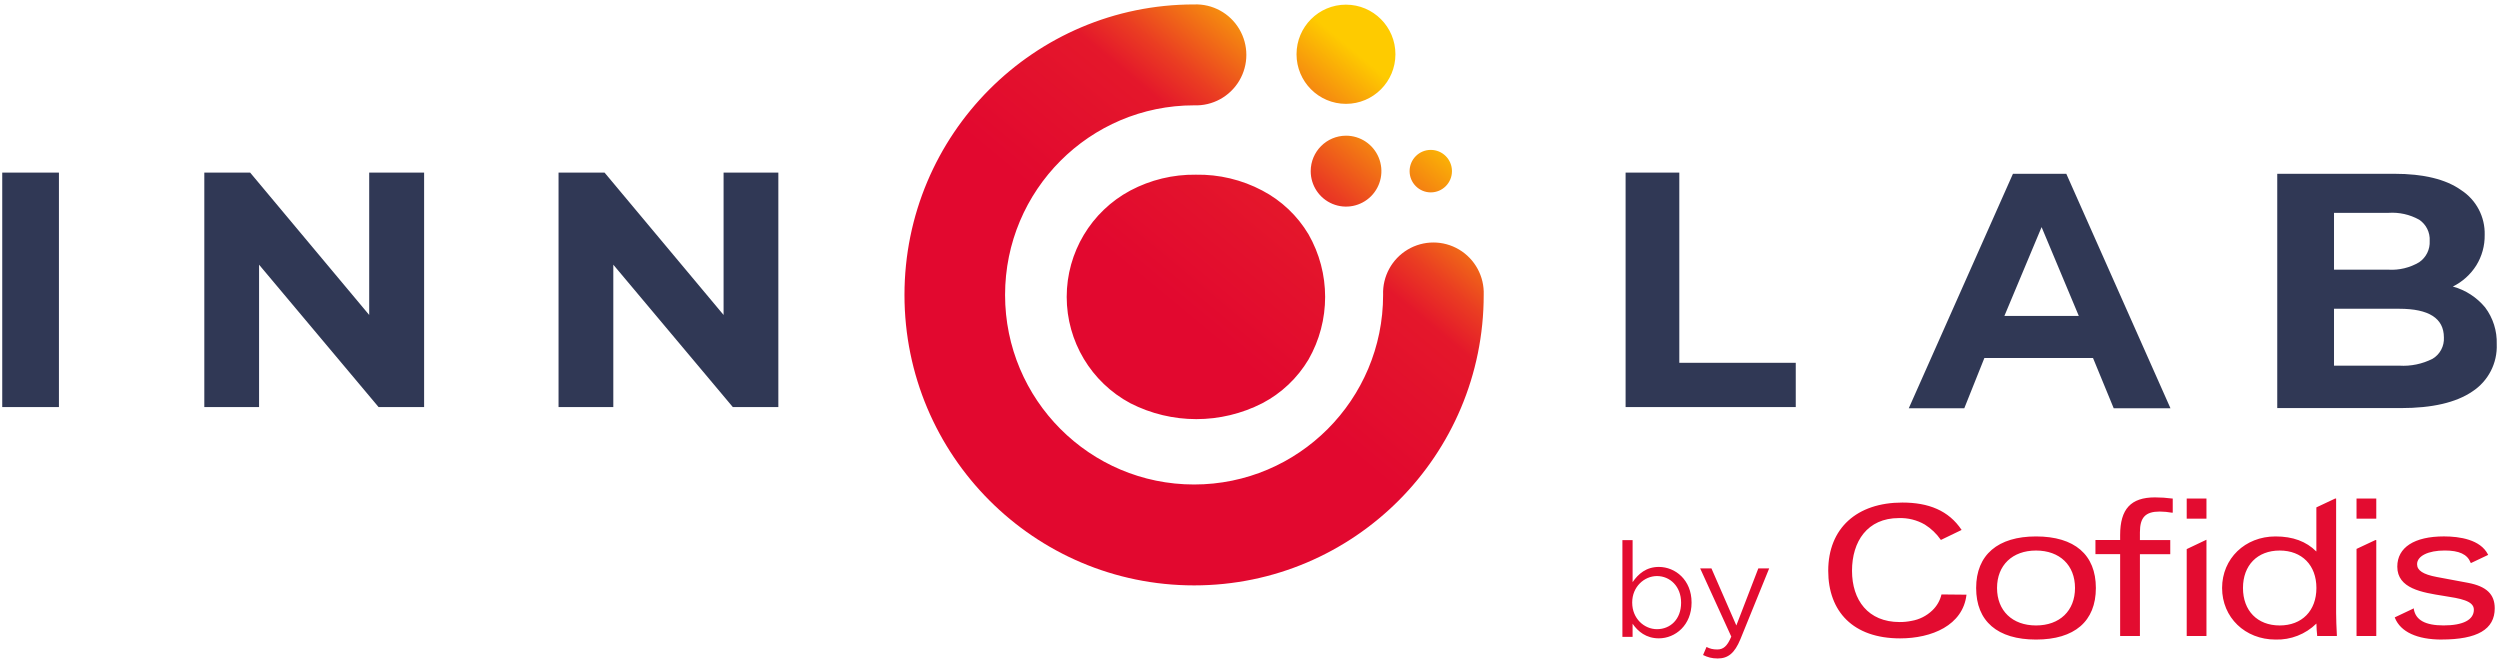
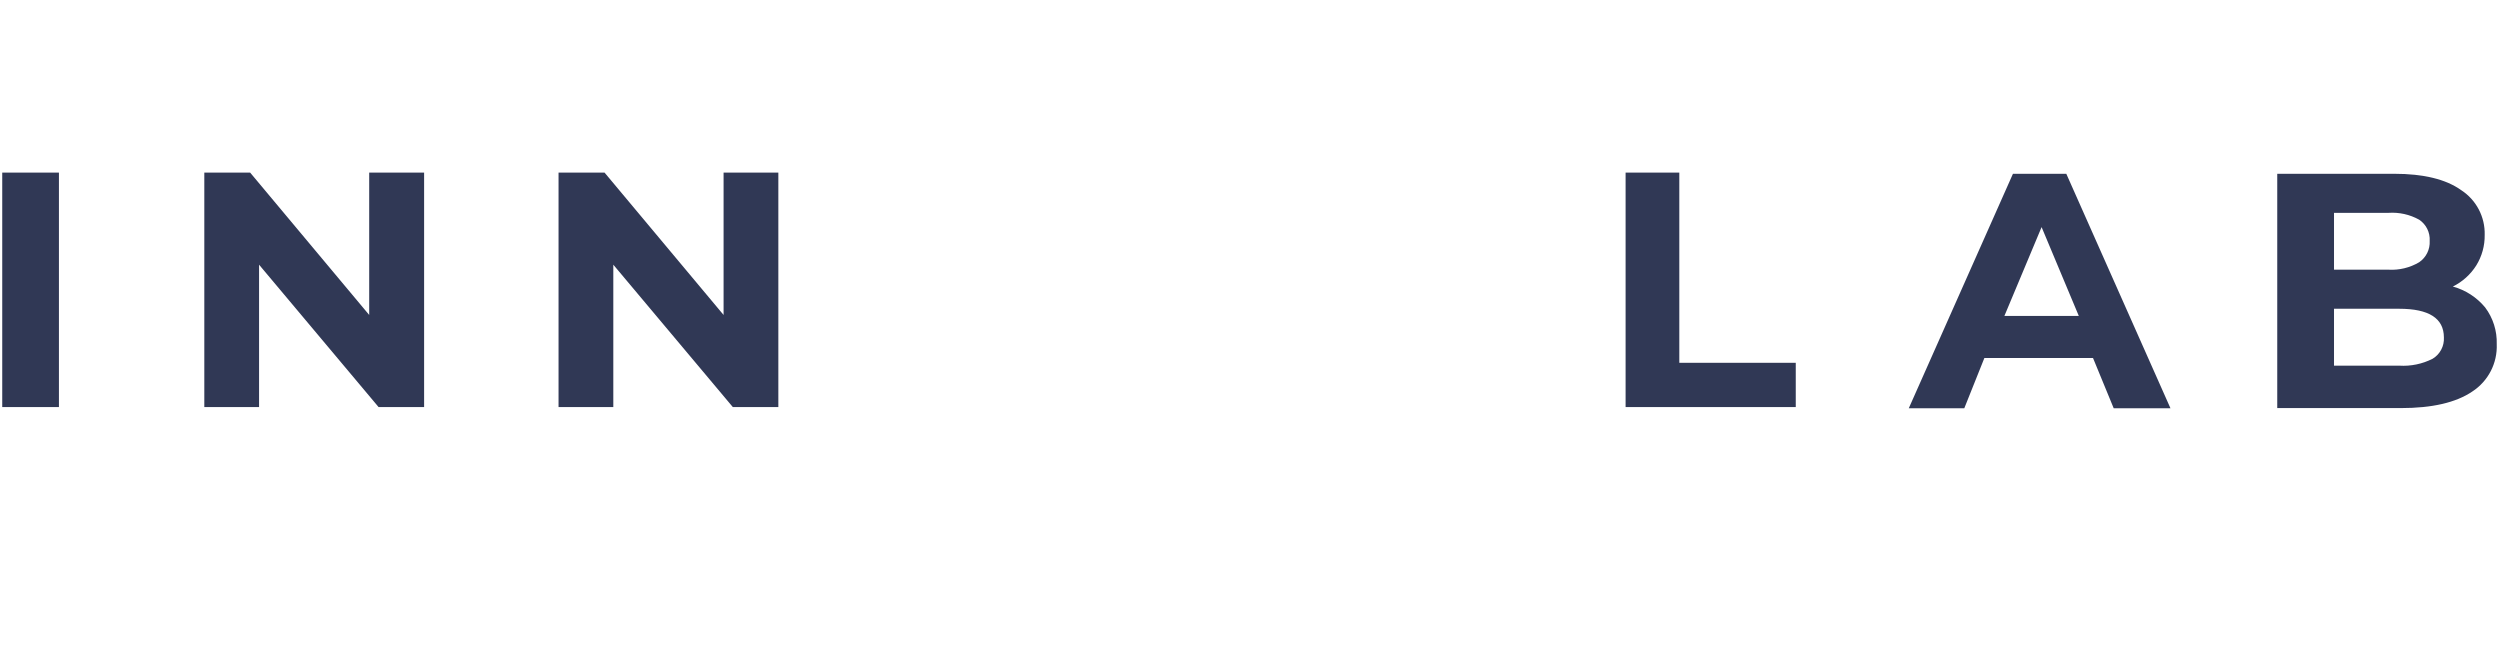
<svg xmlns="http://www.w3.org/2000/svg" width="284" height="76" viewBox="0 0 284 76">
  <defs>
    <linearGradient id="yd93ybzz4a" x1="47.439%" x2="81.925%" y1="53.131%" y2="11.569%">
      <stop offset="0%" stop-color="#E2082F" />
      <stop offset="48%" stop-color="#E4172B" />
      <stop offset="61%" stop-color="#EA3D22" />
      <stop offset="78%" stop-color="#F37B13" />
      <stop offset="100%" stop-color="#FECB00" />
    </linearGradient>
  </defs>
  <g fill="none" fill-rule="evenodd">
    <g>
      <g>
        <g>
          <g>
-             <path fill="url(#yd93ybzz4a)" d="M152.903.03c3.103 0 5.618 2.522 5.618 5.634 0 3.111-2.515 5.634-5.618 5.634-3.102 0-5.617-2.523-5.617-5.634 0-3.112 2.515-5.635 5.617-5.635zm9.634 16.498c1.329 0 2.406 1.08 2.406 2.414 0 1.333-1.077 2.413-2.406 2.413-1.329 0-2.406-1.08-2.406-2.413 0-1.333 1.077-2.414 2.406-2.414zm-9.634-1.614c1.625-.004 3.092.976 3.717 2.48.624 1.505.282 3.24-.865 4.393-1.148 1.154-2.876 1.5-4.378.877-1.502-.623-2.481-2.092-2.481-3.722.004-2.22 1.795-4.019 4.007-4.028zm-9.508 6.231c2.174 1.138 3.991 2.859 5.25 4.97 2.52 4.406 2.52 9.822 0 14.228-1.257 2.108-3.07 3.825-5.241 4.962-4.711 2.41-10.289 2.41-15 0-4.448-2.38-7.227-7.024-7.227-12.08s2.779-9.7 7.227-12.08c2.292-1.216 4.853-1.835 7.446-1.8 2.626-.048 5.222.571 7.545 1.8zM135.648.005c2.094-.081 4.064.993 5.134 2.8 1.071 1.806 1.071 4.055 0 5.86-1.07 1.807-3.04 2.881-5.134 2.801-11.859 0-21.472 9.642-21.472 21.536 0 11.894 9.613 21.536 21.472 21.536 11.86 0 21.473-9.642 21.473-21.536-.08-2.1.99-4.075 2.792-5.15 1.8-1.073 4.043-1.073 5.844 0 1.8 1.075 2.872 3.05 2.792 5.15 0 18.224-14.73 32.998-32.9 32.998-18.171 0-32.901-14.774-32.901-32.998 0-18.224 14.73-32.998 32.9-32.998z" transform="translate(-81 -36) translate(-13 -11) translate(94 47.5)" />
            <g fill="#303855">
              <path d="M271.321 5.155h-6.178v6.455h6.178c1.225.074 2.444-.221 3.5-.847.793-.542 1.246-1.462 1.191-2.423.057-.957-.396-1.872-1.191-2.406-1.067-.594-2.282-.865-3.5-.78zm-39.396 1.618l-4.226 10.09h8.452l-4.226-10.09zm40.63 9.276h-7.412v6.464h7.412c1.313.082 2.623-.19 3.796-.788.84-.507 1.332-1.44 1.276-2.422-.006-2.17-1.699-3.254-5.08-3.254h.008zM190.77.58v21.611h13.228v5.024h-19.33V.58h6.102zM68.676.58l13.523 16.173V.58h6.221v26.635h-5.172L69.672 11.043v16.172h-6.221V.58h5.224zm-40.26 0l13.525 16.173V.58h6.238v26.635h-5.173L29.43 11.043v16.172h-6.22V.58h5.206zM6.695.58v26.635H.254V.58h6.44zM271.99.716c3.314 0 5.866.618 7.607 1.863 1.711 1.113 2.72 3.04 2.663 5.083.02 1.223-.312 2.426-.955 3.465-.65 1.03-1.572 1.86-2.663 2.398 1.437.394 2.718 1.222 3.669 2.372.9 1.198 1.365 2.669 1.318 4.168.09 2.163-.968 4.212-2.78 5.388-1.849 1.254-4.55 1.88-8.107 1.88h-14.047V.717h13.295zm-37.258 0l11.833 26.635h-6.449l-2.35-5.71h-12.34l-2.282 5.71h-6.306L228.671.716h6.06z" transform="translate(-81 -36) translate(-13 -11) translate(94 47.5) translate(0 18.526)" />
            </g>
          </g>
          <g fill="#E30C30">
-             <path d="M36.552 11.528c-.162.693-.524 1.323-1.04 1.814-.652.625-1.477 1.04-2.366 1.19-.445.09-.897.136-1.351.132-3.58 0-5.406-2.494-5.406-5.824 0-3.329 1.741-5.986 5.32-5.986 1.035-.035 2.058.221 2.954.738.72.452 1.34 1.047 1.823 1.746l2.355-1.137c-1.477-2.214-3.765-3.111-6.732-3.111-5.167 0-8.422 2.913-8.422 7.75 0 4.625 2.827 7.68 8.163 7.68 3.585 0 7.142-1.475 7.544-4.964l-2.842-.028zM47.293 6.541c-2.692 0-4.43 1.672-4.43 4.255 0 2.584 1.738 4.256 4.43 4.256 2.69 0 4.428-1.668 4.428-4.256 0-2.586-1.734-4.255-4.428-4.255m0 10.113c-4.385 0-6.803-2.082-6.803-5.858s2.48-5.857 6.803-5.857c4.38 0 6.798 2.078 6.798 5.857 0 3.78-2.418 5.858-6.798 5.858M59.095 16.247h-2.247V6.951h-2.806V5.346h2.806v-.568c0-2.953 1.221-4.275 3.953-4.275.653.001 1.307.044 1.955.129h.067v1.61h-.085c-.456-.083-.92-.126-1.384-.13-1.624 0-2.259.657-2.259 2.348v.889h3.447v1.606h-3.447v9.292zM83.701 2.921L85.945 2.921 85.945.632 83.701.632zM85.945 16.247L83.702 16.247 83.702 6.356 85.846 5.349 85.945 5.349zM64.41 2.921L66.654 2.921 66.654.632 64.41.632zM66.654 16.247L64.41 16.247 64.41 6.378 66.654 5.312zM93.371 16.654c-2.783 0-4.665-.871-5.304-2.454l-.022-.067 2.167-1.026v.095c.214 1.245 1.317 1.846 3.38 1.846 2.215 0 3.44-.634 3.44-1.79 0-1.025-1.587-1.276-3.425-1.564-2.472-.392-5.274-.831-5.274-3.322 0-2.182 1.93-3.436 5.3-3.436 1.808 0 4.141.369 4.99 2.034l.033.066-1.97.934-.03-.07c-.37-.93-1.288-1.363-2.935-1.363-1.881 0-3.14.625-3.14 1.558 0 .712.686 1.158 2.232 1.45l3.555.664c2.1.4 3.034 1.296 3.034 2.898 0 2.384-1.974 3.543-6.046 3.543M74.972 6.541c-2.531 0-4.17 1.672-4.17 4.255 0 2.584 1.639 4.256 4.17 4.256 2.533 0 4.172-1.668 4.172-4.256 0-2.586-1.64-4.255-4.172-4.255m-.475 10.113c-3.462 0-6.068-2.517-6.068-5.858 0-3.34 2.606-5.857 6.068-5.857 1.97 0 3.487.562 4.642 1.713V1.64L81.28.632h.104v13.013c0 .698.037 1.558.085 2.525v.077h-2.24v-.066c-.041-.41-.079-.85-.085-1.344-1.236 1.214-2.913 1.87-4.644 1.817M9.469 18.41l.391-.917c.376.196.722.286 1.22.286.692 0 1.128-.361 1.595-1.46L9.138 8.567h1.28l2.83 6.487 2.498-6.487h1.234l-3.267 8.038c-.662 1.61-1.414 2.197-2.588 2.197-.648 0-1.13-.135-1.656-.391M6.972 12.481v-.03c0-1.836-1.264-3.011-2.74-3.011-1.444 0-2.814 1.22-2.814 2.995v.03c0 1.807 1.37 3.01 2.815 3.01 1.505 0 2.739-1.112 2.739-2.994m-5.51 2.378v1.49H.305V5.362h1.159v4.771c.632-.933 1.55-1.731 2.98-1.731 1.867 0 3.718 1.475 3.718 4.033v.03c0 2.544-1.836 4.05-3.717 4.05-1.445 0-2.379-.783-2.981-1.656" transform="translate(-81 -36) translate(-13 -11) translate(94 47.5) translate(184 55.5)" />
-           </g>
+             </g>
        </g>
      </g>
    </g>
  </g>
</svg>